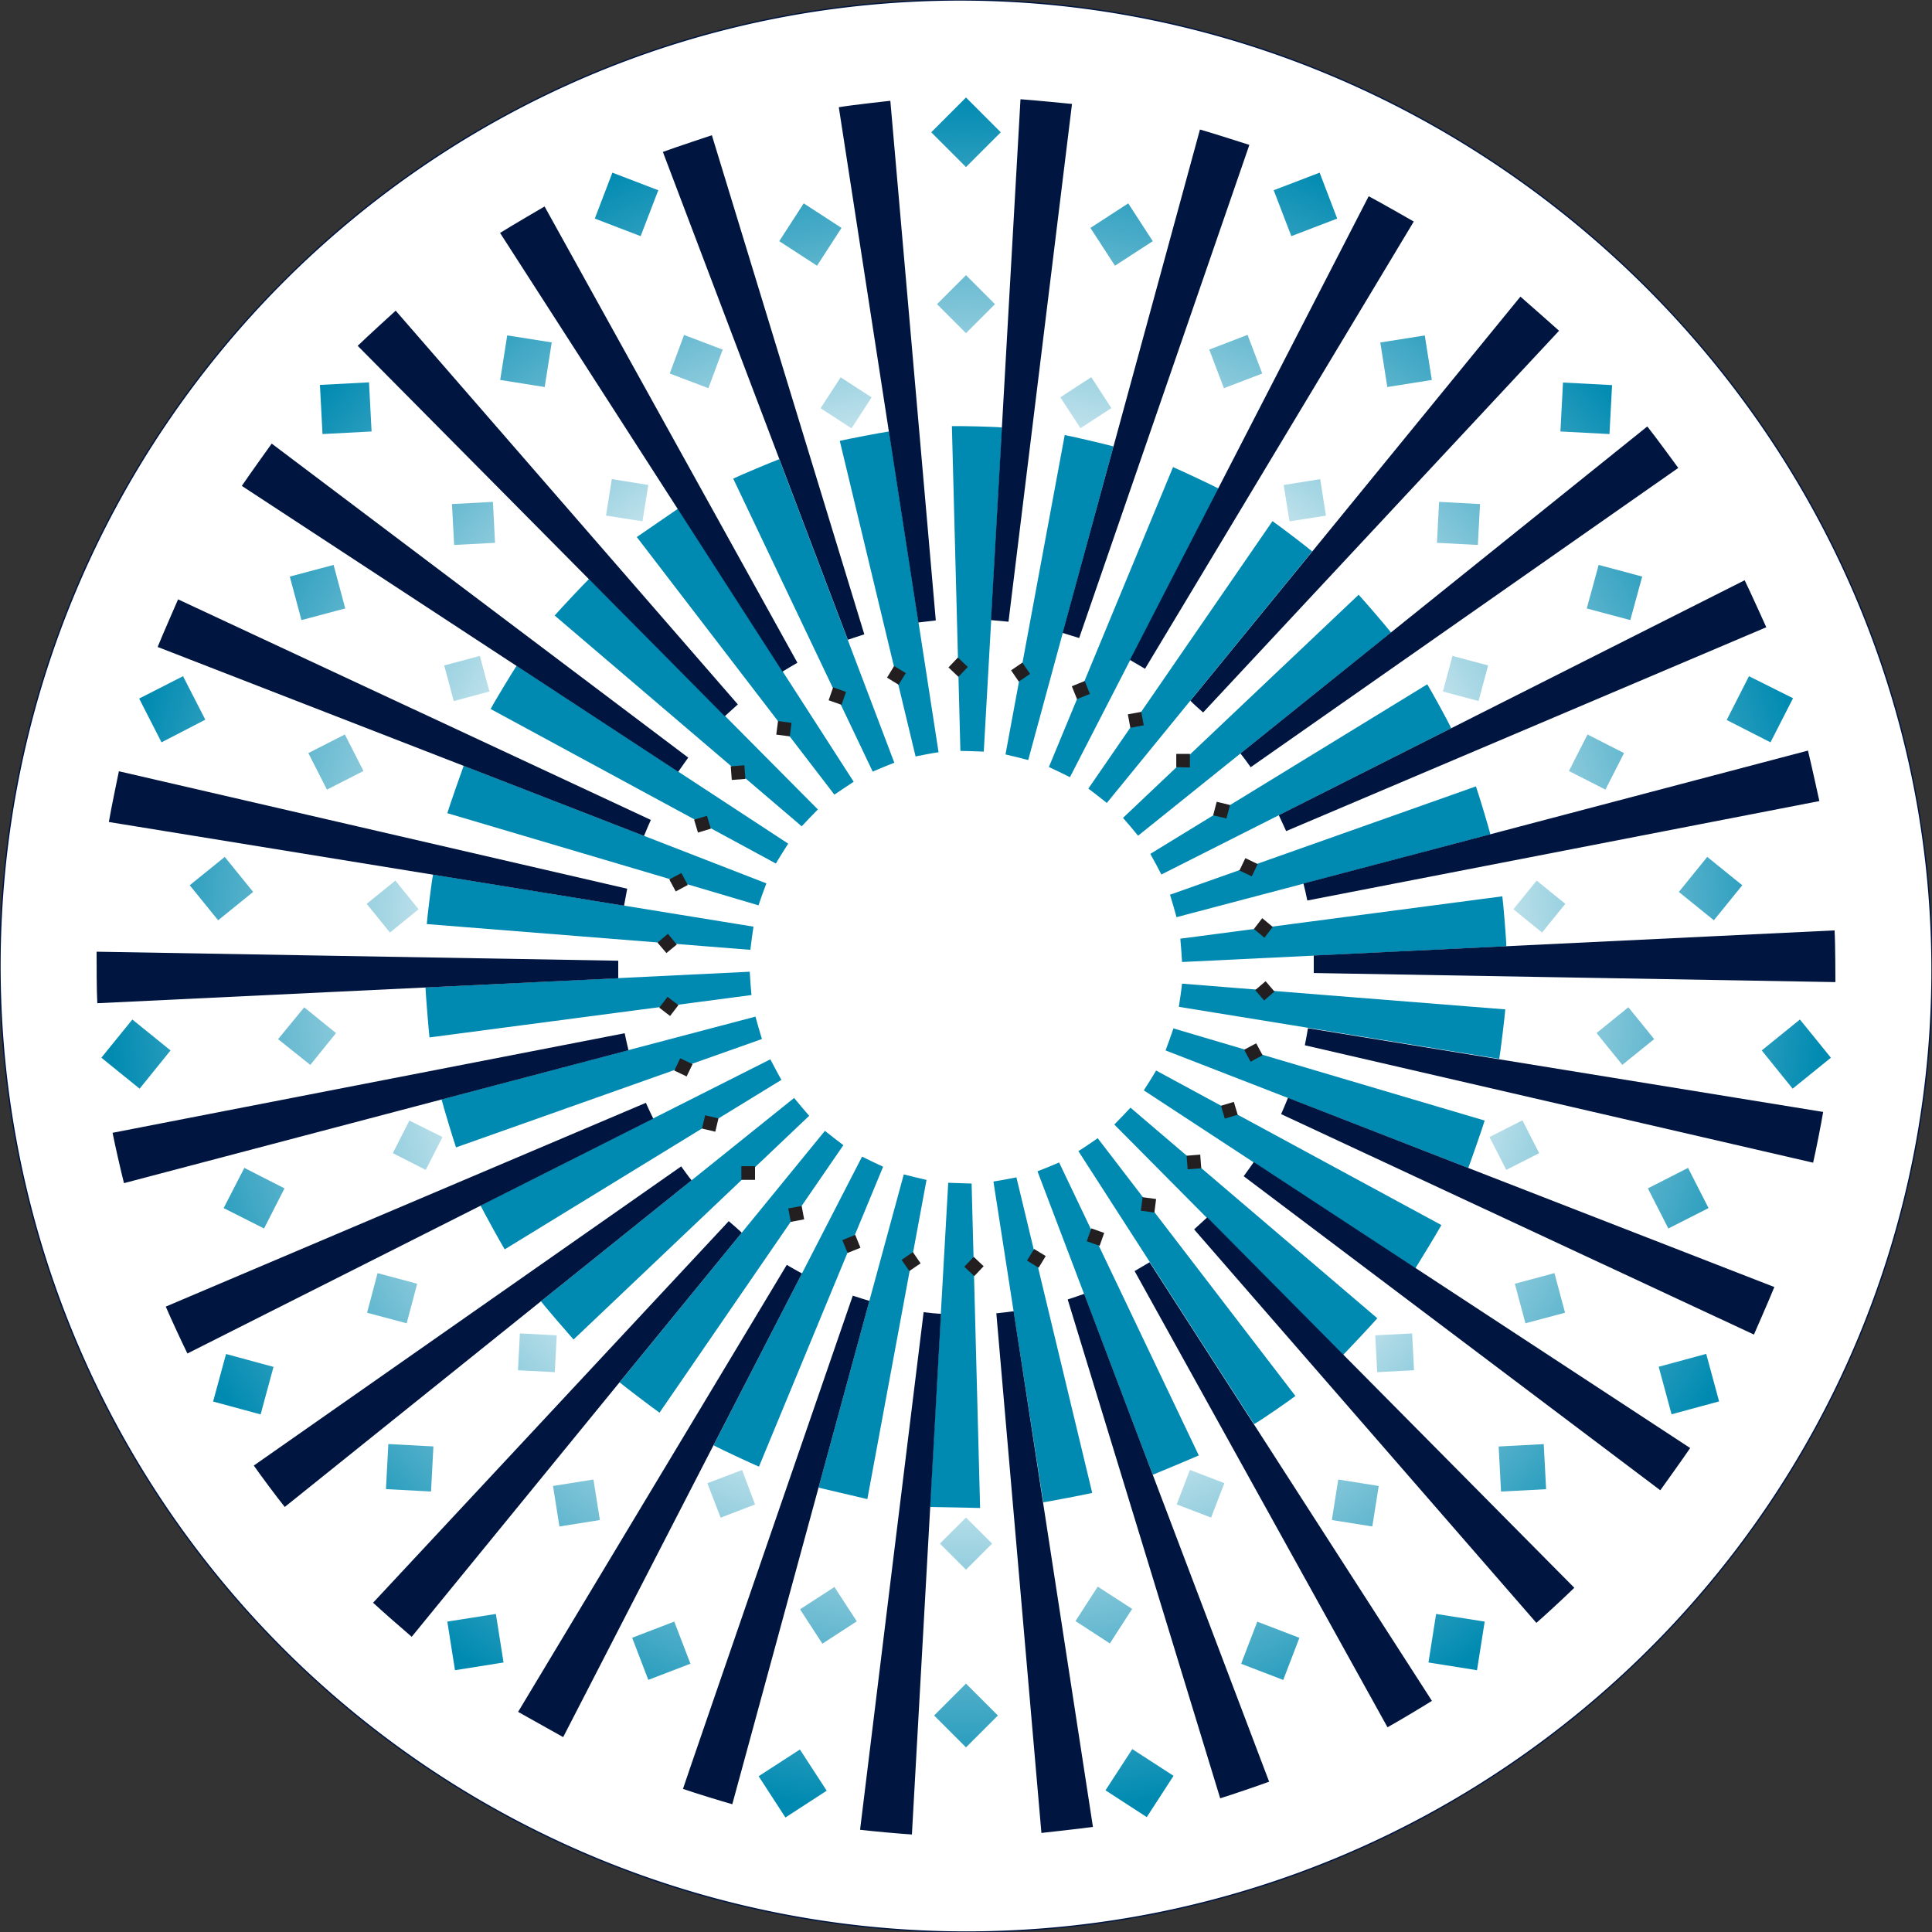
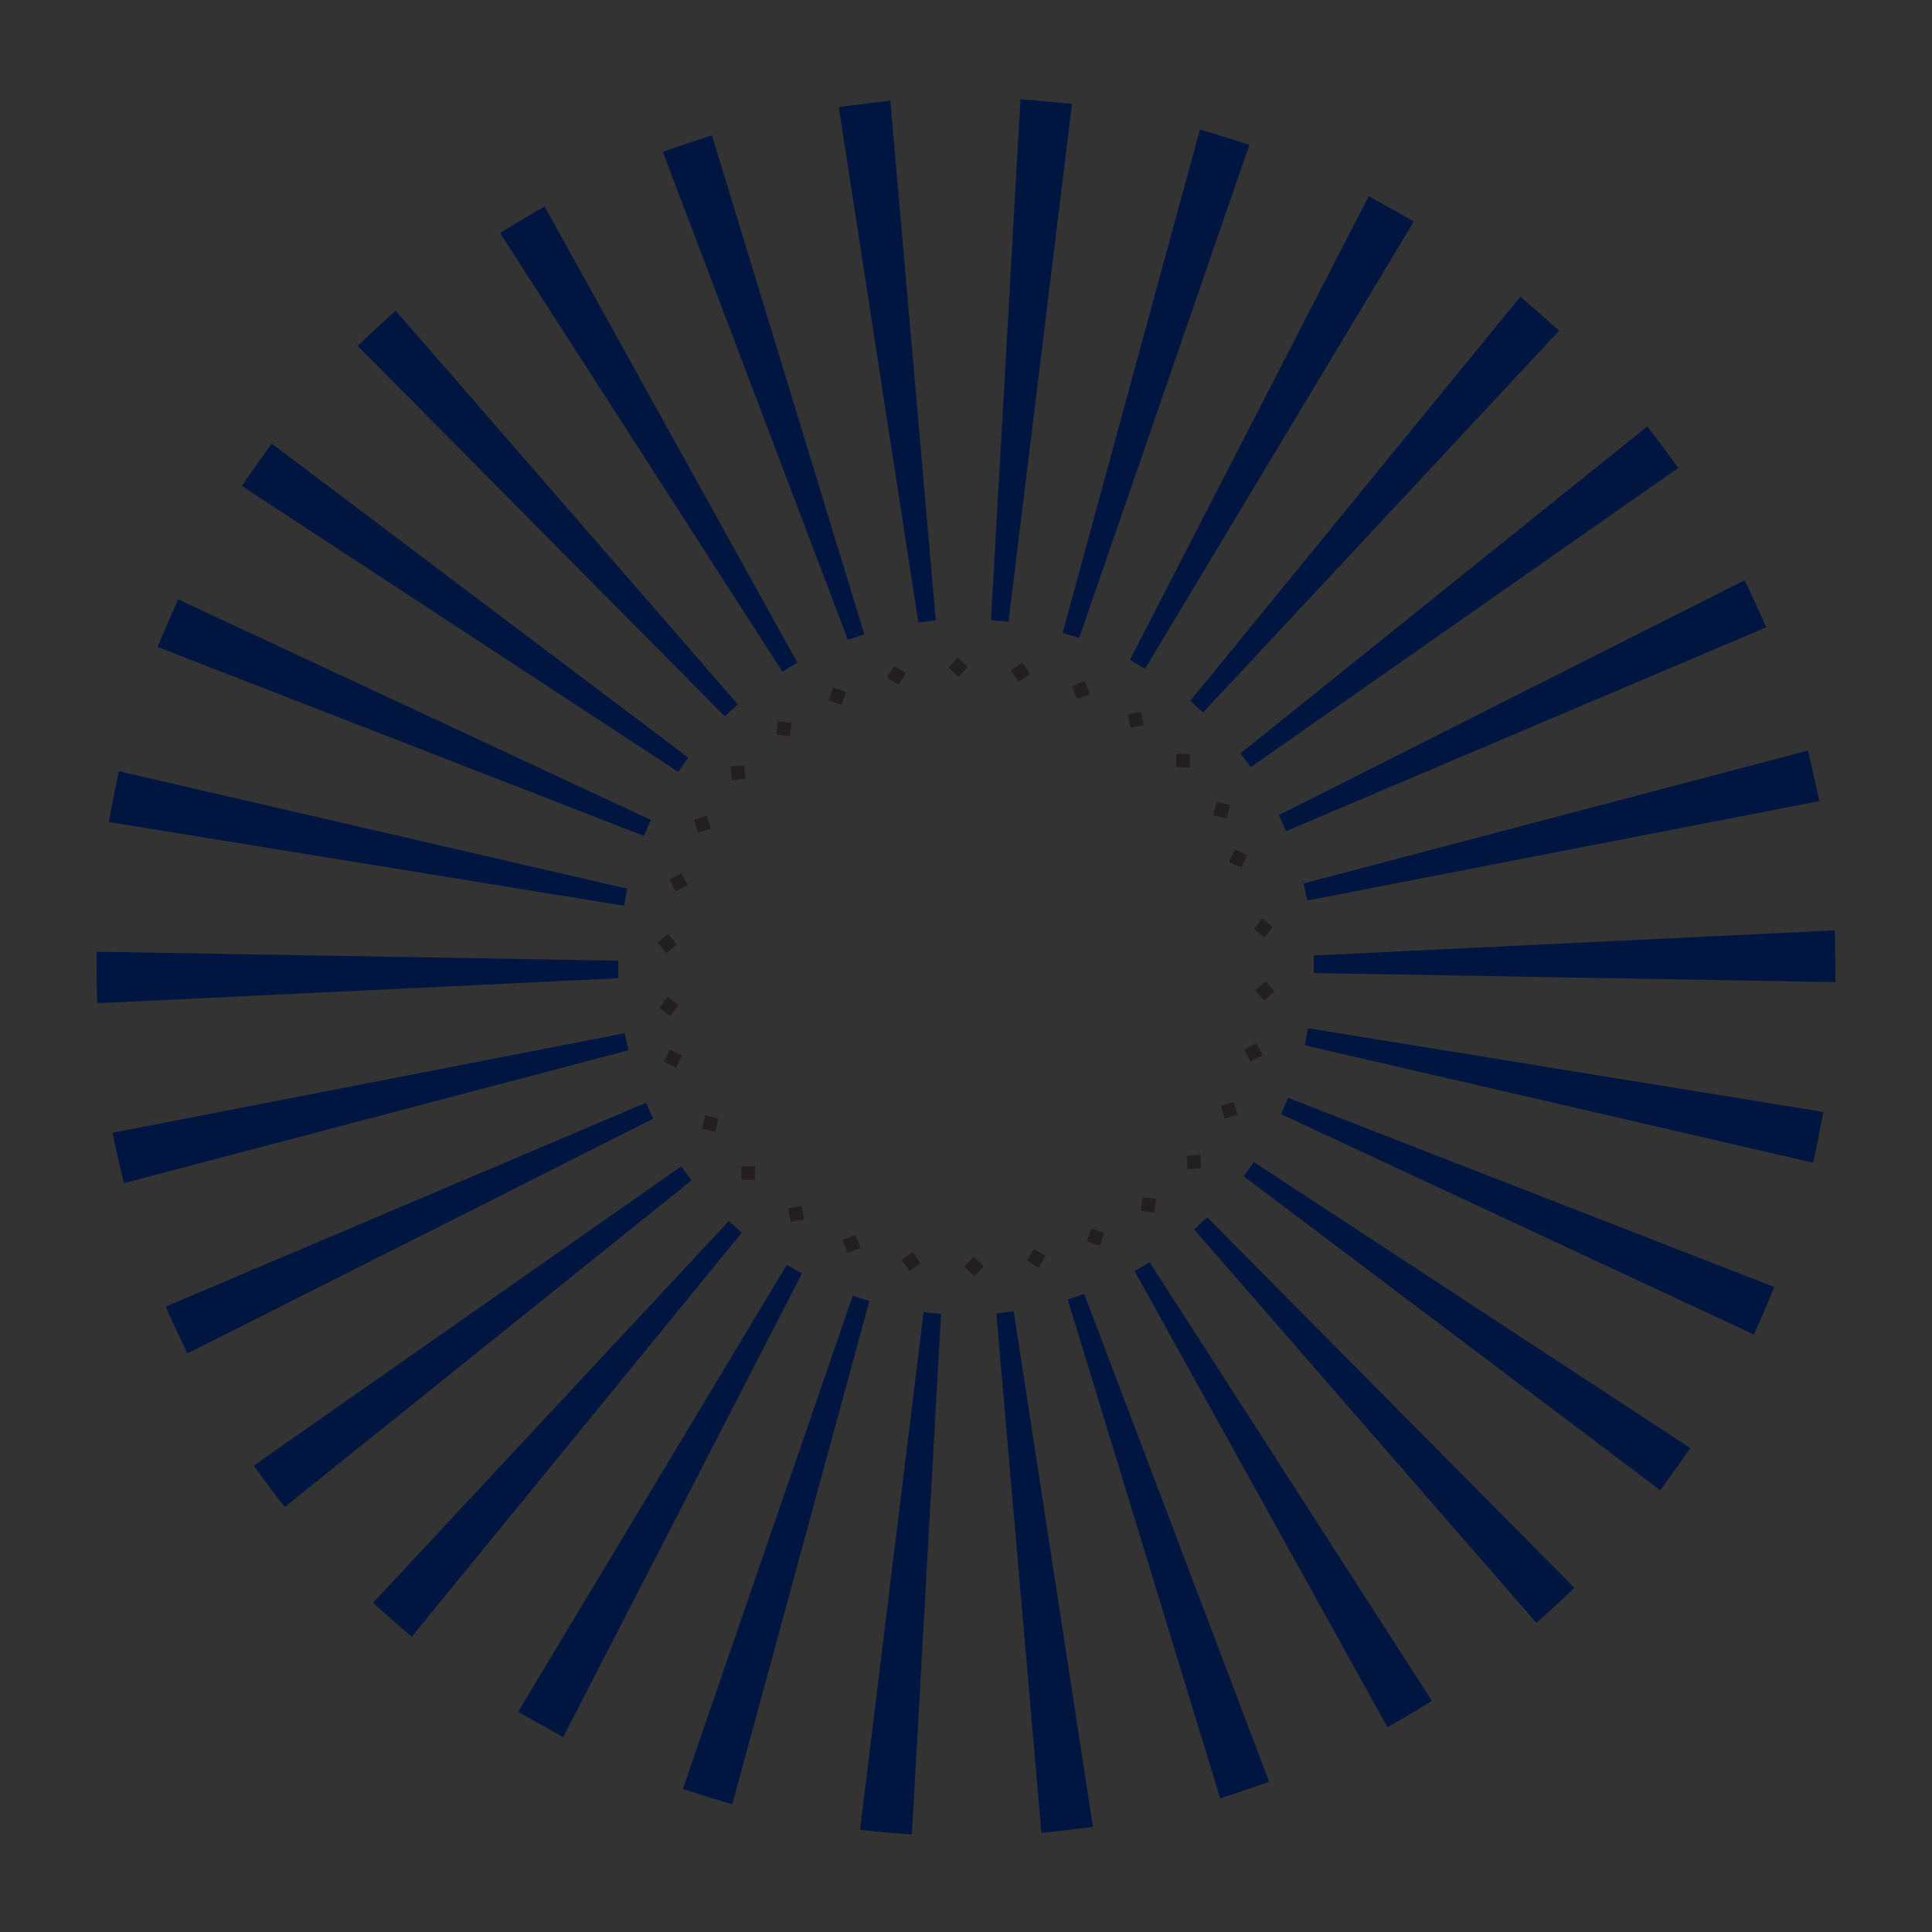
<svg xmlns="http://www.w3.org/2000/svg" viewBox="0 0 300 300">
  <rect x="0" y="0" width="300" height="300" fill="#333333" stroke="none" />
  <defs>
    <style>.cls-1{fill:#fff;stroke:#001641;stroke-miterlimit:10;stroke-width:0.2px;}.cls-2{fill:#008ab1;}.cls-3{fill:url(#radial-gradient);}.cls-4{fill:#231f20;}.cls-5{fill:#001641;}</style>
    <radialGradient id="radial-gradient" cx="150" cy="148.66" r="133.89" gradientUnits="userSpaceOnUse">
      <stop offset="0.5" stop-color="#fff" />
      <stop offset="1" stop-color="#008ab1" />
    </radialGradient>
  </defs>
  <g id="Layer_4" data-name="Layer 4">
-     <path class="cls-1" d="M300,150c.35,82.84-67.16,150-150,150A150,150,0,0,1,0,150C0,67.16,67.16-.49,150,0,230.87.48,299.66,67.24,300,150Z" />
-     <path class="cls-2" d="M144.4,234l2.84-50.34c.37,0,3.26.12,3.63.12l1.32,50.38C151,234.14,145.57,234,144.4,234Zm3.41-167.78,1.32,50.38c.37,0,3.26.08,3.63.11l2.84-50.33C154.43,66.25,149,66.13,147.81,66.17ZM127.1,231l13.24-48.64c.35.1,3.16.79,3.53.86l-9.19,49.56C133.52,232.51,128.23,231.27,127.1,231Zm38.22-163.4-9.19,49.55c.37.07,3.18.76,3.53.87L172.9,69.32C171.77,69,166.48,67.76,165.32,67.55ZM110.8,224.42l23.06-44.82c.33.17,2.93,1.43,3.27,1.57l-19.28,46.57C116.75,227.28,111.84,225,110.8,224.42ZM182.15,72.53,162.87,119.1c.34.14,2.94,1.4,3.27,1.58L189.2,75.85C188.16,75.3,183.25,73,182.15,72.53ZM96.21,214.65l31.88-39.05c.28.24,2.56,2,2.87,2.22l-28.55,41.54C101.44,218.69,97.11,215.4,96.21,214.65ZM197.59,80.92,169,122.45c.31.21,2.59,2,2.87,2.23l31.88-39.06C202.89,84.87,198.56,81.59,197.59,80.92ZM84,202.06l39.31-31.57c.22.29,2.08,2.5,2.34,2.77L89.06,208C88.25,207.09,84.7,203,84,202.06Zm127-109.74L174.38,127c.26.27,2.12,2.47,2.34,2.77L216,98.22C215.3,97.3,211.75,93.18,210.94,92.32ZM74.62,187.19l45-22.7c.16.33,1.52,2.88,1.72,3.19L78.37,194C77.75,193,75.14,188.25,74.62,187.19Zm147-80.93-43,26.33c.2.32,1.56,2.86,1.72,3.2l45-22.71C224.86,112,222.25,107.27,221.63,106.26ZM68.56,170.71l48.75-12.85c.08.36.89,3.13,1,3.48l-47.5,16.83C70.42,177.05,68.85,171.85,68.56,170.71Zm160.62-48.6-47.5,16.82c.12.35.93,3.13,1,3.49l48.75-12.86C231.15,128.42,229.58,123.22,229.18,122.11ZM66.07,153.33l50.35-2.44c0,.37.22,3.25.27,3.62l-50,6.58C66.56,159.92,66.11,154.5,66.07,153.33Zm167.21-14.15-50,6.58c.05.37.26,3.25.27,3.62l50.35-2.44C233.89,145.77,233.44,140.36,233.28,139.18Zm-166-3.37L117,143.89c-.06.37-.46,3.23-.49,3.6l-50.24-4C66.35,142.35,67,137,67.24,135.81Zm166.5,20.93-50.24-4c0,.37-.43,3.24-.49,3.6l49.75,8.08C233,163.31,233.65,157.92,233.74,156.74ZM72,118.91l47,18.26c-.14.34-1.12,3.06-1.22,3.41L69.46,126.27C69.8,125.13,71.59,120,72,118.91ZM230.54,174l-48.33-14.31c-.1.36-1.08,3.07-1.22,3.42l47,18.25C228.41,180.27,230.2,175.14,230.54,174ZM80.22,103.38,122.39,131c-.21.3-1.74,2.76-1.91,3.09l-44.3-24C76.75,109,79.57,104.36,80.22,103.38Zm143.6,86.85-44.3-24c-.17.33-1.7,2.78-1.91,3.08l42.17,27.63C220.43,195.91,223.25,191.27,223.82,190.23ZM91.46,89.9,127,125.69c-.27.25-2.27,2.33-2.51,2.62L86.13,95.58C86.9,94.67,90.62,90.72,91.46,89.9ZM213.87,204.7,175.54,172c-.24.28-2.24,2.36-2.51,2.62l35.51,35.79C209.38,209.56,213.1,205.6,213.87,204.7ZM105.27,79l27.29,42.39c-.32.19-2.71,1.82-3,2l-30.68-40C99.81,82.77,104.27,79.67,105.27,79Zm95.86,137.74-30.68-40c-.3.23-2.69,1.85-3,2l27.29,42.39C195.73,220.6,200.19,217.51,201.13,216.78ZM121,71.3l17.87,47.13c-.34.12-3,1.22-3.36,1.38L113.85,74.32C114.92,73.8,119.92,71.7,121,71.3ZM186.15,226l-21.69-45.49c-.34.16-3,1.25-3.36,1.37L179,229C180.08,228.57,185.08,226.47,186.15,226ZM138.05,67l7.69,49.82c-.37,0-3.21.56-3.57.64l-11.77-49C131.55,68.18,136.89,67.16,138.05,67ZM169.6,231.82l-11.77-49c-.36.09-3.2.6-3.57.65L162,233.28C163.11,233.11,168.45,232.09,169.6,231.82Z" />
-     <path class="cls-3" d="M150,15.14l5.4,5.4-5.4,5.4-5.4-5.4Zm0,27.59-4.5,4.5,4.5,4.5,4.5-4.5Zm-4.95,223.65,4.95,4.95,4.95-4.95L150,261.43Zm.9-26.69,4.05,4.05,4.05-4.05L150,235.64ZM130.67,35.39l-5.87-3.81L121,37.45l5.87,3.81Zm-3.25,28,4.8,3.12,3.12-4.8-4.8-3.12ZM171.66,278l6.41,4.16,4.16-6.41-6.41-4.15Zm4.14-28.17-5.34-3.46L167,251.72l5.34,3.47ZM102.22,29.54l-7.13-2.73-2.73,7.13,7.12,2.73Zm10,24.75-6-2.28L104,58l6,2.28Zm80.5,204.06,6.54,2.51,2.51-6.54-6.54-2.51Zm-10-24.75,5.34,2.05,2.06-5.35-5.35-2.05ZM85.67,53.17l-6.91-1.09L77.67,59l6.91,1.1Zm15,22.13L95,74.4l-.9,5.66,5.66.89ZM221.81,258.15l7.54,1.2,1.19-7.55L223,250.61Zm-15-22.12,6.28,1,1-6.29-6.29-1ZM57.7,67l-.4-7.63-7.62.4.4,7.63ZM76.87,84.29l-.33-6.36-6.36.34.34,6.35ZM232.71,224.61l.37,7,7-.37-.37-7Zm-19.16-17.26.3,5.72,5.72-.3-.3-5.72ZM53.61,94.48,51.8,87.72,45,89.53l1.81,6.76ZM76,107.38l-1.49-5.53-5.53,1.48,1.48,5.53ZM257.56,212.23l2,7.38,7.38-2-2-7.38Zm-22.34-12.89,1.65,6.14,6.15-1.64-1.65-6.15ZM31.88,111.75,28.42,105l-6.81,3.47,3.47,6.8Zm16,5.19,2.89,5.67,5.67-2.89-2.89-5.67Zm217.42,70.65-3.18-6.24-6.24,3.18,3.18,6.23ZM239,179.06l-2.6-5.1-5.11,2.6,2.6,5.1ZM39.31,138.5l-4.41-5.44-5.44,4.4,4.41,5.44ZM65,141.19l-3.61-4.45-4.45,3.61,3.61,4.45Zm214.49,17.12-5.93,4.8,4.8,5.94,5.94-4.81Zm-26.64-1.9-4.94,4,4,4.94,4.95-4ZM15.74,164.24l5.94,4.81,4.8-5.94-5.93-4.8Zm27.44-2.88,5,4,4-4.94-4.94-4ZM260.69,138.5l5.44,4.4,4.41-5.44-5.44-4.4ZM235,141.19l4.45,3.61,3.61-4.45-4.45-3.61ZM34.73,187.59,41,190.76l3.18-6.23-6.24-3.18ZM61,179.06l5.11,2.6,2.6-5.1L63.57,174Zm217.42-70.64L271.58,105l-3.46,6.8,6.8,3.47Zm-26.24,8.52-5.67-2.89-2.89,5.67,5.67,2.89ZM33.09,217.63l7.38,2,2-7.38-7.37-2Zm31.69-18.29-6.15-1.65L57,203.84l6.15,1.64ZM246.39,94.48l6.76,1.81L255,89.53l-6.76-1.81Zm-22.34,12.9,5.54,1.48,1.48-5.53-5.53-1.48ZM59.93,231.23l7,.37.37-7-7-.37Zm26.52-23.88-5.72-.3-.3,5.72,5.72.3ZM250.32,59.8l-7.62-.4L242.3,67l7.62.4Zm-20.5,18.47-6.36-.34-.33,6.36,6.35.33ZM69.46,251.8l1.19,7.55,7.54-1.2L77,250.61Zm16.41-21.06,1,6.29,6.28-1-1-6.29ZM222.33,59l-1.09-6.91-6.91,1.09,1.09,6.92Zm-23,16.31.9,5.65,5.66-.89L205,74.4Zm-101.17,179,2.51,6.54,6.54-2.51-2.51-6.54Zm11.68-24,2.06,5.35,5.34-2.05-2-5.35ZM207.64,33.94l-2.73-7.13-7.13,2.73,2.74,7.13ZM196,58l-2.28-6-5.95,2.28,2.28,6Zm-78.2,217.81,4.16,6.41,6.41-4.16-4.16-6.4Zm6.43-25.92,3.47,5.34,5.34-3.47-3.47-5.33ZM179,37.45l-3.81-5.87-5.87,3.81,3.81,5.87Zm-6.43,25.92-3.12-4.8-4.8,3.12,3.12,4.8Z" />
-     <path class="cls-4" d="M148.74,102.1l1.54,1.46-1.46,1.54-1.54-1.46Zm1,94.6,1.54,1.46,1.46-1.54-1.54-1.46Zm-12-91.48,1.8,1.11,1.11-1.81-1.81-1.1Zm21.73,90.52,1.81,1.11,1.1-1.81-1.8-1.1Zm-30.8-87,2,.7.7-2-2-.71Zm40.08,84,2,.71.71-2-2-.71Zm-48.21-78.67,2.1.27.27-2.1-2.1-.27ZM177.15,188l2.1.28.27-2.1-2.1-.28Zm-63.68-69,.16,2.11,2.12-.16-.17-2.12Zm70.78,60.46.17,2.11,2.11-.16-.16-2.12Zm-76.47-52.18.6,2,2-.6-.6-2Zm81.81,44.42.6,2,2-.6-.6-2Zm-85.66-35.14,1,1.86,1.87-1-1-1.86Zm89.26,26.44,1,1.86,1.87-1-1-1.86Zm-88.1-16.33L103.71,145l-1.61,1.37,1.38,1.62Zm89.82,7.07,1.38,1.61,1.61-1.38-1.38-1.61Zm-91.25,1.05-1.29,1.68,1.68,1.29,1.29-1.68Zm92.68-9.18,1.29-1.68L196,142.57l-1.29,1.68Zm-91.63,20.63,1.91.91.92-1.91-1.92-.91Zm90.58-32.07-1.91-.92-.92,1.92,1.92.91ZM109,175.24l2.07.49.49-2.06-2.06-.49Zm79.38-48.64,2.06.49L191,125l-2.07-.5Zm-73.26,56.61,2.12,0,0-2.12-2.12,0Zm67.53-64.09,2.12.06,0-2.12-2.12,0ZM122.4,187.64l.39,2.09,2.08-.39-.39-2.08Zm52.73-76.72.39,2.09,2.08-.39-.39-2.08ZM130.8,192.56l.81,2,2-.81-.81-2Zm35.63-86,.81,2,2-.81-.81-2ZM140,195.63l1.2,1.74,1.75-1.2-1.2-1.74Zm17-91.54,1.2,1.75,1.75-1.2-1.2-1.75Z" />
+     <path class="cls-4" d="M148.74,102.1l1.54,1.46-1.46,1.54-1.54-1.46Zm1,94.6,1.54,1.46,1.46-1.54-1.54-1.46Zm-12-91.48,1.8,1.11,1.11-1.81-1.81-1.1Zm21.73,90.52,1.81,1.11,1.1-1.81-1.8-1.1Zm-30.8-87,2,.7.7-2-2-.71Zm40.08,84,2,.71.71-2-2-.71Zm-48.21-78.67,2.1.27.27-2.1-2.1-.27ZM177.15,188l2.1.28.27-2.1-2.1-.28Zm-63.68-69,.16,2.11,2.12-.16-.17-2.12Zm70.78,60.46.17,2.11,2.11-.16-.16-2.12Zm-76.47-52.18.6,2,2-.6-.6-2Zm81.81,44.42.6,2,2-.6-.6-2Zm-85.66-35.14,1,1.86,1.87-1-1-1.86Zm89.26,26.44,1,1.86,1.87-1-1-1.86Zm-88.1-16.33L103.71,145l-1.61,1.37,1.38,1.62Zm89.82,7.07,1.38,1.61,1.61-1.38-1.38-1.61Zm-91.25,1.05-1.29,1.68,1.68,1.29,1.29-1.68Zm92.68-9.18,1.29-1.68L196,142.57l-1.29,1.68m-91.63,20.63,1.91.91.92-1.91-1.92-.91Zm90.58-32.07-1.91-.92-.92,1.92,1.92.91ZM109,175.24l2.07.49.49-2.06-2.06-.49Zm79.38-48.64,2.06.49L191,125l-2.07-.5Zm-73.26,56.61,2.12,0,0-2.12-2.12,0Zm67.53-64.09,2.12.06,0-2.12-2.12,0ZM122.4,187.64l.39,2.09,2.08-.39-.39-2.08Zm52.73-76.72.39,2.09,2.08-.39-.39-2.08ZM130.8,192.56l.81,2,2-.81-.81-2Zm35.63-86,.81,2,2-.81-.81-2ZM140,195.63l1.2,1.74,1.75-1.2-1.2-1.74Zm17-91.54,1.2,1.75,1.75-1.2-1.2-1.75Z" />
    <path class="cls-5" d="M145.31,96.34l-7.06-80.69s-6.12.67-8,1L142.6,96.66C143.19,96.58,145.3,96.34,145.31,96.34Zm9.4,107.59s7,80.69,7,80.69,6.12-.67,8-.94L157.4,203.61C156.81,203.69,155.3,203.88,154.71,203.93ZM134.21,98.5S110.54,21,110.54,21s-5.84,1.93-7.61,2.59l28.72,75.75C132.2,99.17,133.65,98.67,134.21,98.5Zm31.58,103.28s23.68,77.46,23.68,77.46c1.82-.56,5.83-1.93,7.6-2.58l-28.72-75.75C167.8,201.11,166.35,201.6,165.79,201.78Zm10.39-4.41,39.27,70.84c1.66-.92,5.31-3.1,6.9-4.1L178.51,196C178,196.29,176.7,197.08,176.18,197.37Zm-52.36-94.46L84.56,32.06s-5.32,3.1-6.91,4.11l43.84,68.12C122,104,123.3,103.19,123.82,102.91Zm61.61,88L238.57,252c1.43-1.24,4.54-4.13,5.89-5.45l-57-57.52C187,189.46,185.87,190.5,185.43,190.89Zm-70.85-81.52L61.44,48.24s-4.55,4.14-5.9,5.46l57,57.52C113,110.81,114.58,109.38,114.58,109.37Zm78.55,73.26s64.68,48.76,64.68,48.76,3.59-5,4.64-6.56l-67.76-44.41C194.36,180.91,193.48,182.16,193.13,182.63Zm-86.25-65L42.19,68.88s-3.59,5-4.64,6.57l67.76,44.4C105.64,119.36,106.88,117.63,106.88,117.63Zm-5.81,9.67L27.65,93.07s-2.47,5.64-3.17,7.39L100,129.8C100.21,129.26,101.06,127.31,101.07,127.3ZM198.93,173l73.42,34.23s2.47-5.63,3.17-7.38L200,170.47C199.79,171,198.94,173,198.93,173Zm3.69-10.69s78.92,18.23,78.92,18.23c.43-1.86,1.25-6,1.56-7.88l-80-13C203,160.21,202.75,161.71,202.62,162.28ZM97.39,138,18.46,119.76s-1.25,6-1.56,7.88l80,13C97,140.07,97.39,138,97.39,138ZM96,149.18l-81-1.4c0,1.9,0,6.14.11,8L96,151.9C96,151.31,96,149.18,96,149.18Zm188.86-4.71L204,148.37c0,.59,0,2.72,0,2.72l81,1.41S285,146.35,284.87,144.47ZM203,139.83l79.51-15.44s-1.31-6-1.77-7.84l-78.34,20.64C202.55,137.76,202.89,139.25,203,139.83ZM97,160.44S17.48,175.89,17.48,175.9c.36,1.86,1.31,6,1.77,7.82l78.34-20.64C97.45,162.51,97.11,161,97,160.44Zm3.3,10.8s-74.56,31.64-74.56,31.65c.74,1.74,2.53,5.6,3.36,7.28l72.34-36.47C101.17,173.17,100.52,171.78,100.29,171.24Zm99.42-42.19L274.27,97.4s-2.53-5.61-3.36-7.3l-72.34,36.48C198.83,127.11,199.71,129.05,199.71,129.05Zm-93.94,52.06L39.41,227.57c1.09,1.56,3.64,5,4.81,6.43l63.17-50.72C107,182.82,106.11,181.59,105.77,181.11Zm88.46-62s66.36-46.45,66.36-46.45-3.64-5-4.81-6.44L192.61,117C193,117.46,193.89,118.68,194.23,119.16Zm-7.39-8.51,55.24-59.24s-4.6-4.1-6-5.3l-51.25,62.75C185.24,109.24,186.84,110.65,186.84,110.65Zm-73.67,79L57.93,248.87c1.39,1.29,4.59,4.09,6,5.29l51.25-62.75C114.76,191,113.61,190,113.17,189.63Zm9,6.79s-41.73,69.43-41.73,69.43,5.34,3,7,3.92l37.08-72C124,197.47,122.7,196.73,122.19,196.42Zm55.63-92.56,41.72-69.43s-5.34-3.06-7-3.93l-37.08,72C176,102.8,177.82,103.86,177.82,103.86Zm-10.23-4.78L194,22.5s-5.86-1.88-7.67-2.39L165,98.28C165.56,98.44,167.59,99.08,167.59,99.08ZM132.42,201.19S106,277.78,106.05,277.78c1.79.62,5.85,1.87,7.66,2.38L135,202C134.44,201.83,133,201.39,132.42,201.19ZM156.6,96.54l9.86-80.4s-6.12-.61-8-.73l-4.58,80.88Zm-23,187.59c1.88.23,6.11.61,8,.73L146.12,204c-.59,0-2.11-.17-2.7-.25C143.41,203.73,133.54,284.13,133.55,284.13Z" />
  </g>
</svg>